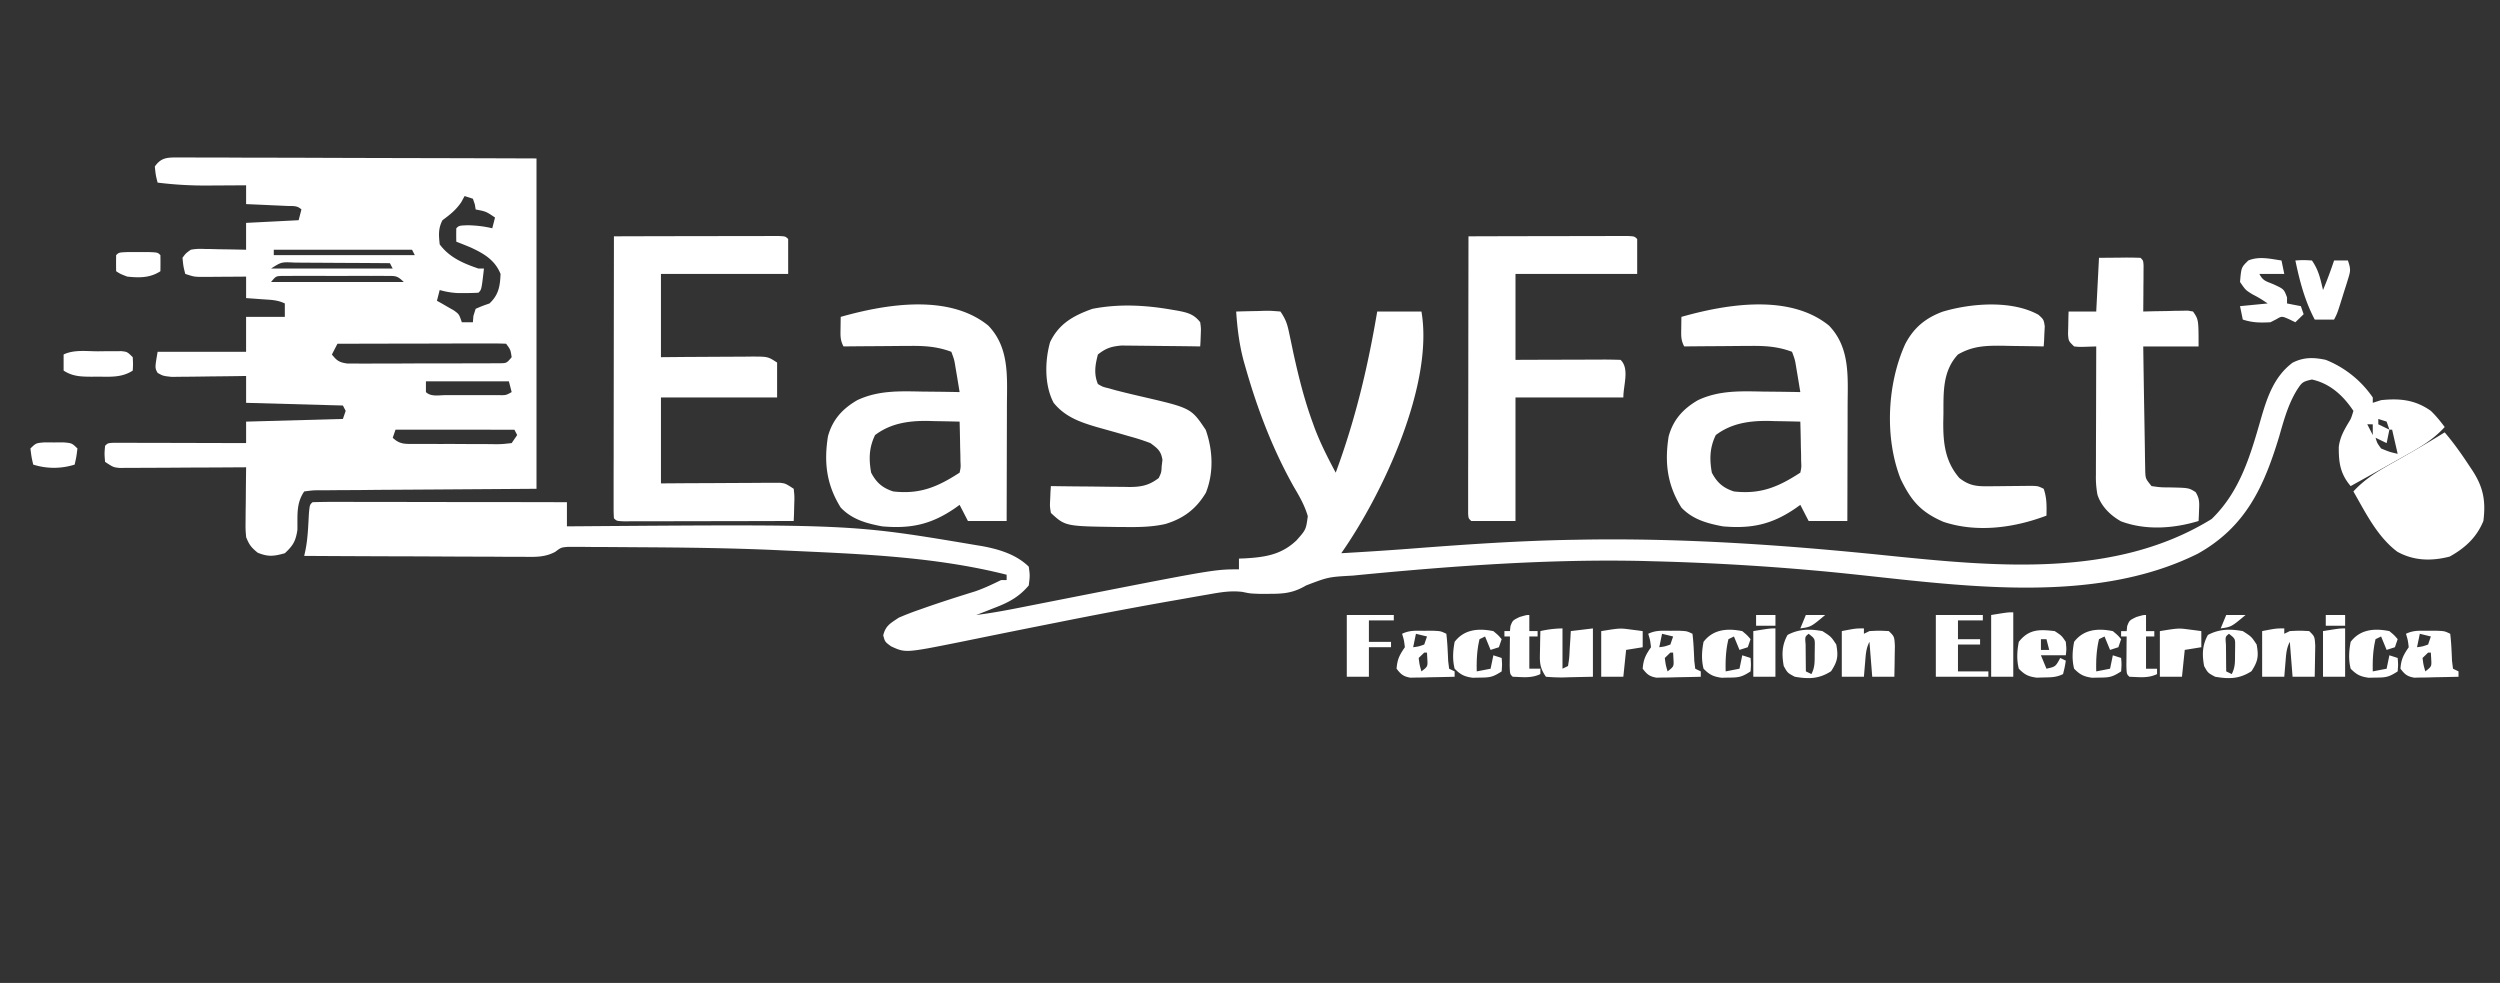
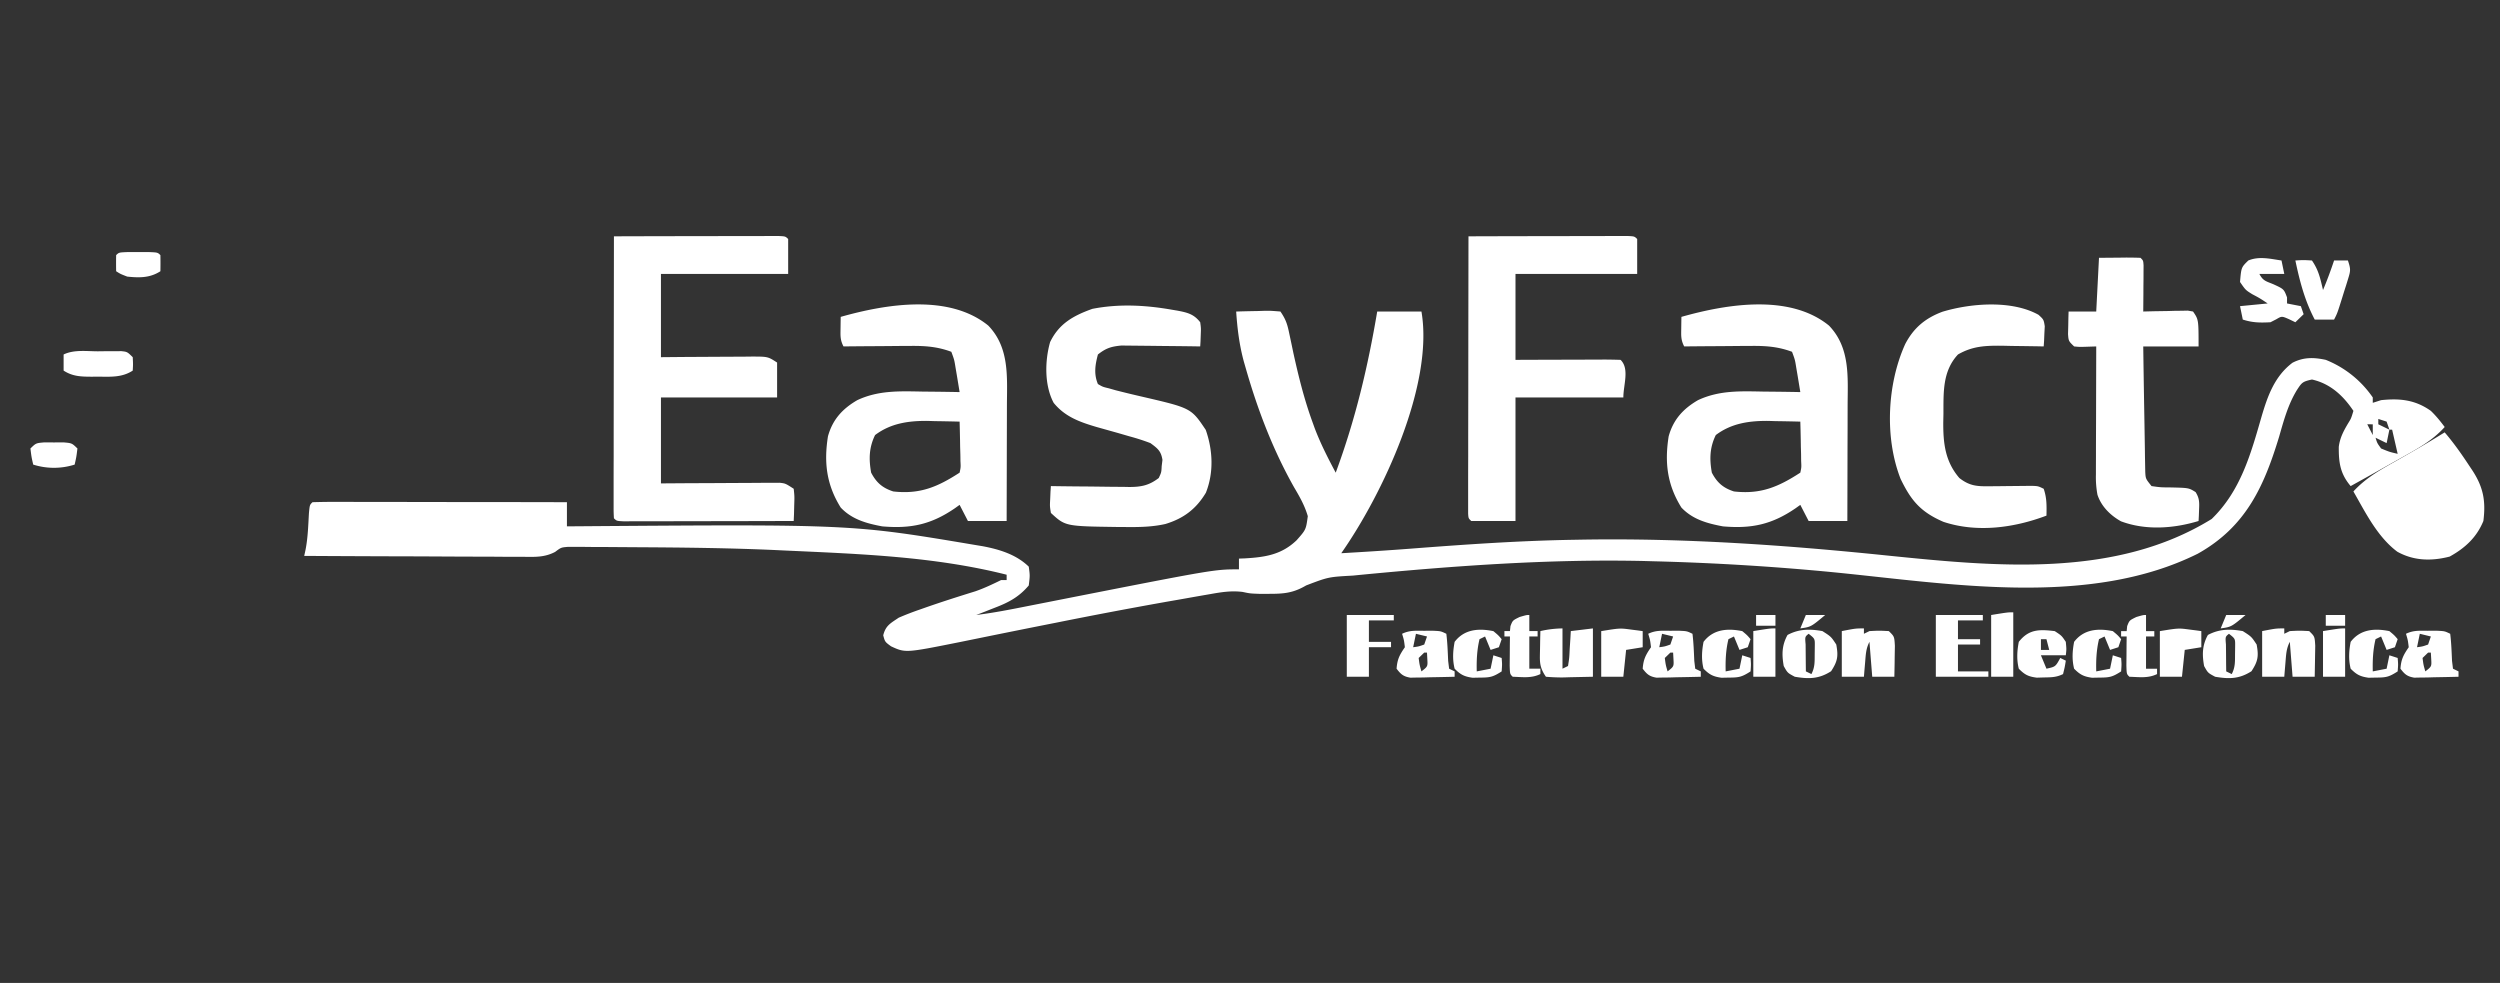
<svg xmlns="http://www.w3.org/2000/svg" width="117" height="46" fill="none">
  <rect width="100%" height="100%" fill="#333333" stroke="none" />
-   <path fill="#fff" d="m8.346 7.37.447-.002.491.004h.517q.7 0 1.403.005l1.466.003q1.387.002 2.776.008 1.875.006 3.751.01 2.955.006 5.911.017v15.46c-5.42.038-5.42.038-7.132.048-.506.004-.506.004-1.011.01l-.677.004q-.512.001-1.024.008h-.306c-.306 0-.306 0-.721.055-.388.565-.304 1.135-.319 1.802-.079.52-.2.728-.587 1.088-.508.144-.78.178-1.27-.023-.304-.245-.402-.377-.542-.73-.03-.358-.03-.358-.026-.765l.003-.441.007-.46.003-.465q.005-.57.013-1.137l-.233.001q-1.2.009-2.4.012l-.896.006q-.643.004-1.287.005l-.405.004H5.92l-.332.002c-.283-.03-.283-.03-.67-.282-.033-.385-.033-.385 0-.754.129-.125.129-.125.39-.14h.74l.427.002h.434l2.315.006 2.294.006v-1.005l4.53-.126.13-.377-.13-.251-4.53-.126v-1.257l-.35.006q-.645.01-1.288.015l-.557.008a71 71 0 0 1-.8.008l-.487.006c-.401-.043-.401-.043-.659-.186-.13-.234-.13-.234 0-.988h4.14V14.83h1.813v-.628c-.35-.17-.663-.168-1.052-.196l-.43-.032-.33-.023v-1.006l-.22.002q-.492.004-.985.006l-.346.003-.332.001-.306.002c-.27-.014-.27-.014-.659-.14-.089-.353-.089-.353-.129-.754.154-.21.154-.21.388-.377a2.4 2.4 0 0 1 .604-.037l.35.004.365.01.369.005q.45.007.9.018v-1.257l2.46-.125.13-.503c-.201-.195-.402-.153-.68-.165l-.336-.016-.352-.015-.353-.017-.868-.038v-.88l-.255.002-1.561.009a18 18 0 0 1-2.326-.137c-.089-.353-.089-.353-.13-.754.3-.428.59-.424 1.1-.422m13.397 1.805-.153.282c-.252.372-.52.58-.882.849-.203.394-.175.696-.13 1.13.455.613 1.096.887 1.813 1.132h.258c-.113.99-.113.99-.259 1.131a10 10 0 0 1-.622.016h-.343a3.6 3.6 0 0 1-.847-.142l-.129.503.222.124.288.167.286.163c.24.175.24.175.369.552h.518l.024-.299.105-.33c.307-.133.307-.133.647-.251.43-.403.497-.813.518-1.383-.265-.651-.779-.955-1.417-1.246a26 26 0 0 0-.654-.262q-.008-.315 0-.628c.13-.126.13-.126.55-.142.4.013.746.05 1.133.142l.129-.503c-.421-.284-.421-.284-.906-.377l-.04-.243-.09-.26zm-8.93 2.513v.252h6.6l-.129-.252zm-.13.88h5.695l-.13-.251q-1.125-.01-2.252-.014l-.767-.005-1.1-.006-.348-.004c-.611-.03-.611-.03-1.097.28m0 .629h6.213c-.311-.303-.382-.283-.807-.284l-.343-.003-.37.002-.38-.001-.797.001q-.612.002-1.222-.001h-1.143l-.343.002h-.303c-.277.012-.277.012-.504.284m3.107 2.89-.259.503c.231.292.346.371.728.424h.413l.469.002.506-.003h.519q.543 0 1.086-.004.698-.004 1.394-.002l1.071-.002h.764l.468-.003.412-.002c.346-.002.346-.002.583-.284-.053-.35-.053-.35-.26-.629a15 15 0 0 0-.739-.014h-.479l-.52.002h-.531l-1.399.004-1.426.002zm4.141 1.76v.502c.237.23.609.143.926.143h.49l.518-.001.515.001h.945c.354.007.354.007.619-.143l-.13-.502zm-1.423 2.262-.13.377c.348.338.618.284 1.09.29h.7q.37.003.742.001.569 0 1.137.006h.72l.345.004c.352.002.352.002.832-.05l.258-.377-.129-.25z" />
  <path fill="#fff" d="M57.853 14.58q.51-.016 1.02-.024l.292-.01c.28-.004.28-.004.759.033.266.388.33.618.422 1.068l.09.422.094.45c.241 1.095.506 2.165.89 3.221l.105.291c.274.724.622 1.405.987 2.09.919-2.482 1.504-4.944 1.942-7.542h2.07c.588 3.421-1.807 8.534-3.753 11.312 1.094-.063 2.186-.132 3.278-.216 2.53-.195 5.055-.37 7.594-.413l.453-.008c4.771-.076 9.506.258 14.248.747 5.067.515 10.664 1.068 15.163-1.713 1.357-1.317 1.831-3.045 2.333-4.788.283-.962.61-1.892 1.448-2.523.52-.267.993-.257 1.558-.136a4.85 4.85 0 0 1 2.2 1.76v.251l.389-.125c.882-.093 1.602-.015 2.329.502.248.24.441.479.648.755-.582.648-1.293 1.028-2.055 1.453l-.38.214q-.98.553-1.966 1.098c-.492-.582-.561-1.1-.556-1.838.053-.416.217-.727.43-1.088.146-.235.146-.235.255-.594-.475-.71-1.082-1.277-1.941-1.468-.444.098-.472.14-.705.495-.417.684-.613 1.422-.832 2.183-.707 2.325-1.552 4.215-3.808 5.475-5.064 2.518-11.535 1.416-16.952.877a118 118 0 0 0-8.506-.523l-.499-.014c-4.43-.096-8.874.229-13.28.654l-.3.03c-1.146.063-1.146.063-2.188.46-.616.362-1.055.395-1.772.394h-.431c-.426-.016-.426-.016-.775-.09-.52-.063-.977.007-1.486.098l-.32.055q-.533.093-1.064.188l-.758.132a233 233 0 0 0-5.077.963 579 579 0 0 0-3.568.716l-.972.198c-2.532.507-2.532.507-3.206.195-.284-.209-.284-.209-.365-.515.115-.456.334-.56.728-.825.319-.137.627-.257.955-.37l.272-.096c.78-.273 1.567-.524 2.358-.769.421-.146.804-.33 1.204-.525h.259v-.25c-3.373-.854-6.887-.973-10.354-1.132l-.482-.023c-2.176-.097-4.354-.12-6.532-.132l-.885-.006q-.623-.005-1.247-.006l-.38-.005-.354.001h-.307c-.313.027-.313.027-.588.234-.487.258-.935.238-1.475.231h-.337q-.549 0-1.099-.006l-.763-.002q-1.003-.002-2.006-.009-1.025-.005-2.048-.007-2.01-.006-4.017-.019l.062-.286c.112-.57.126-1.148.16-1.727.037-.375.037-.375.166-.5q.553-.017 1.108-.015h.352l1.157.002h.8l2.112.004 2.152.003q2.113 0 4.226.006v1.13l.477-.003c12.855-.097 12.855-.097 18.638.876l.333.055c.798.15 1.58.39 2.166.958.057.416.057.416 0 .88-.45.534-.943.798-1.593 1.044l-.254.1q-.304.122-.612.238c.813-.1 1.612-.258 2.415-.418l.905-.178.476-.094c7.344-1.446 7.344-1.446 8.5-1.446v-.503l.274-.01c.964-.056 1.72-.174 2.425-.849.438-.496.438-.496.523-1.126-.142-.49-.375-.9-.634-1.338-.995-1.76-1.712-3.637-2.265-5.57l-.095-.33c-.21-.776-.305-1.54-.358-2.34m53.452 5.027v.25l.518.252-.129-.377zm-.517.25.258.504v-.503zm1.035.252-.129.629-.518-.252c.075.251.075.251.259.503.393.162.393.162.776.251l-.259-1.13z" />
  <path fill="#fff" d="M28.732 11.06a2180 2180 0 0 1 4.587-.01l1.938-.003.748-.001.431-.001c.32.015.32.015.45.14v1.635h-5.954v3.896l1.091-.01 1.771-.01 1.044-.005.328-.004c.77 0 .77 0 1.202.28v1.634h-5.436v4.022l1.26-.009 1.208-.005.839-.005 1.206-.006.38-.004h.353l.31-.001c.269.03.269.03.657.281.038.355.038.355.024.77l-.01.417-.014.321a2323 2323 0 0 1-4.735.01l-2 .004h-.773l-.445.002c-.33-.016-.33-.016-.46-.141a7 7 0 0 1-.015-.516v-1.1q0-.642.003-1.283v-.887l.003-2.34.003-2.386zm56.867 4.18c.997 1.037.875 2.404.87 3.73l-.001.47q0 .738-.004 1.478l-.002 1.006q-.002 1.23-.006 2.458h-1.812l-.389-.754-.218.156c-1.105.758-2.053.968-3.405.85-.744-.14-1.417-.326-1.942-.88-.664-1.065-.791-2.104-.596-3.335.213-.773.669-1.284 1.373-1.692.985-.462 1.977-.422 3.05-.401l.507.005q.615.006 1.231.019l-.12-.73-.07-.412c-.06-.373-.06-.373-.198-.744-.645-.239-1.206-.281-1.9-.275h-.275l-.858.008-.586.004q-.714.004-1.428.012c-.156-.302-.143-.496-.138-.833l.004-.31.004-.24c2.108-.598 5.067-1.092 6.909.41M80.3 20.36c-.287.582-.299 1.128-.186 1.76.241.461.523.714 1.035.88 1.255.142 2.08-.215 3.106-.88.054-.255.054-.255.038-.547l-.003-.324-.01-.339-.005-.341a69 69 0 0 0-.02-.837q-.577-.015-1.156-.023l-.326-.01c-.905-.01-1.744.11-2.473.661m-34.046-5.12c.997 1.037.875 2.404.87 3.73l-.001.47-.004 1.478-.002 1.006-.006 2.458h-1.812l-.389-.754-.218.156c-1.105.758-2.053.968-3.406.85-.743-.14-1.416-.326-1.94-.88-.665-1.065-.793-2.104-.597-3.335.213-.773.668-1.284 1.373-1.692.984-.462 1.977-.422 3.05-.401l.507.005q.615.006 1.231.019l-.12-.73-.07-.412c-.06-.373-.06-.373-.198-.744-.645-.239-1.206-.281-1.9-.275h-.275l-.858.008-.586.004q-.715.004-1.428.012c-.156-.302-.143-.496-.138-.833l.004-.31.004-.24c2.108-.598 5.066-1.092 6.909.41m-5.3 5.12c-.286.582-.298 1.128-.185 1.76.241.461.523.714 1.035.88 1.255.142 2.08-.215 3.106-.88.054-.255.054-.255.038-.547q0-.16-.004-.324l-.01-.339-.005-.341a69 69 0 0 0-.019-.837 99 99 0 0 0-1.156-.023l-.326-.01c-.905-.01-1.744.11-2.473.661m27.77-9.3a2041 2041 0 0 1 4.438-.01l1.356-.002.772-.002h.472l.417-.001c.31.015.31.015.44.14v1.635h-5.695v4.021l1.071-.004 1.736-.005 1.022-.003.324-.002q.383.002.765.014c.428.416.13 1.172.13 1.76h-5.048v5.781h-2.071c-.13-.125-.13-.125-.145-.347v-1.394q0-.642.003-1.283v-.887l.004-2.34.002-2.386zm-13.889 3.433.267.045c.475.09.773.165 1.067.544.038.284.038.284.025.59l-.011.307-.014.234-.37-.006q-.681-.009-1.364-.015l-.589-.007-1.365-.014c-.482.045-.726.124-1.1.42-.128.487-.197.909 0 1.382.227.133.227.133.513.201l.32.091q.622.159 1.25.303c2.279.53 2.279.53 2.964 1.55.332.946.382 1.991.008 2.939-.452.758-1.04 1.207-1.896 1.466-.632.143-1.251.149-1.897.142l-.362-.002c-2.424-.034-2.424-.034-3.1-.657-.051-.312-.051-.312-.033-.652l.014-.344c.01-.13.01-.13.018-.261l.394.006q.726.01 1.45.014l.628.008q.452.007.903.008l.282.006c.573 0 .937-.073 1.391-.42.124-.264.124-.264.138-.557l.036-.29c-.065-.414-.221-.535-.562-.786a10 10 0 0 0-.971-.314l-.558-.162-.991-.278c-.793-.234-1.484-.482-2.01-1.132-.436-.817-.415-1.963-.166-2.842.412-.858 1.08-1.235 1.978-1.556 1.239-.242 2.476-.177 3.713.039m43.397-2.427.963-.008.304-.004q.337 0 .675.012c.129.125.129.125.144.359l-.002.3-.001.326-.004.342-.001.344-.007.842.501-.013.648-.01.33-.01.316-.003.292-.006.243.042c.259.377.259.377.259 1.634h-2.589a757 757 0 0 0 .055 3.499l.021 1.276.005.402.007.373.006.33c.019.314.019.314.294.656.421.06.421.06.898.063.846.02.846.02 1.164.218.18.288.178.476.163.81l-.011.308-.013.235c-1.165.354-2.475.449-3.632.014-.498-.278-.925-.704-1.1-1.244a4.5 4.5 0 0 1-.072-.947v-.404l.002-.434v-.446l.005-1.41.002-.956.006-2.343-.501.016c-.283.009-.283.009-.534-.016-.26-.251-.26-.251-.285-.578l.01-.38.007-.382.009-.294h1.294zm-2.83 2.667c.242.223.242.223.292.535l-.018.34-.014.344-.018.261-.27-.006q-.614-.01-1.227-.017l-.425-.01c-.797-.007-1.397.011-2.09.41-.734.788-.675 1.798-.68 2.789l-.008.382c-.005.985.088 1.837.753 2.61.47.366.809.393 1.391.386l.4-.003.417-.005.817-.008.367-.004c.296.012.296.012.555.138.15.436.138.799.13 1.256-1.51.572-3.25.813-4.822.291-1.065-.46-1.515-.994-2.005-2.011-.753-1.924-.632-4.437.218-6.313.392-.748.93-1.205 1.739-1.508 1.326-.4 3.244-.555 4.498.143m19.009 5.502c.415.486.774.992 1.124 1.524l.158.236c.528.8.647 1.448.529 2.387-.314.765-.848 1.261-1.577 1.666-.847.219-1.682.203-2.452-.228-.938-.703-1.488-1.835-2.054-2.82.555-.607 1.199-.978 1.918-1.383l.674-.384.326-.187c.457-.262.905-.536 1.354-.811m-7.637-8.044.13.629h-1.165c.167.324.308.34.647.479.501.23.501.23.647.62v.283l.647.126.13.377-.388.377-.292-.141c-.342-.15-.342-.15-.598 0l-.275.141c-.481.025-.836.023-1.295-.126l-.129-.628 1.294-.126c-.373-.248-.373-.248-.72-.432-.315-.196-.315-.196-.574-.573.058-.684.058-.684.388-1.006.51-.21 1.024-.077 1.553 0m.13 17.219v.251l.259-.126c.453-.023.453-.023.906 0 .259.252.259.252.284.689l-.009.521-.004.27-.012.657h-1.036l-.129-1.634c-.167.323-.172.6-.203.958l-.032.382-.024.294h-1.036v-2.137c.648-.125.648-.125 1.036-.125m-19.673 0v.251l.26-.126c.452-.023.452-.023.905 0 .259.252.259.252.284.689l-.009.521-.003.27q-.005.328-.013.657h-1.035l-.13-1.634c-.166.323-.172.6-.202.958l-.033.382-.024.294h-1.035v-2.137c.647-.125.647-.125 1.035-.125m-14.107 0v1.885l.259-.126c.06-.383.06-.383.08-.825l.03-.456.02-.353 1.035-.125v2.262l-1.084.023c-.169.006-.169.006-.341.01a9 9 0 0 1-.775-.033c-.323-.47-.286-.722-.276-1.28l.008-.485.009-.372a4.8 4.8 0 0 1 1.035-.125m34.298-17.219c.372-.024.372-.024.776 0 .318.463.39.842.518 1.382.193-.455.361-.914.518-1.382h.647c.138.404.126.484.005.872l-.088.285-.095.296-.092.297c-.225.719-.225.719-.377 1.015h-.906c-.467-.89-.701-1.79-.906-2.765m-2.459 17.345c.404.259.404.259.647.628.1.546.065.781-.243 1.25-.567.362-1.038.37-1.699.258-.339-.18-.339-.18-.517-.502-.096-.537-.09-.97.178-1.454.534-.284 1.039-.287 1.634-.18m-.648.125c-.173.14-.173.14-.142.496l.005.455.003.456.005.353.259.126c.168-.327.151-.578.154-.943l.005-.373c.003-.34.003-.34-.289-.57m-19.026-.125c.405.259.405.259.648.628.1.546.065.781-.243 1.25-.566.362-1.037.37-1.698.258-.34-.18-.34-.18-.518-.502-.095-.537-.09-.97.178-1.454.535-.284 1.04-.287 1.634-.18m-.646.125c-.174.14-.174.14-.142.496l.004.455.004.456.004.353.26.126c.168-.327.15-.578.153-.943l.005-.373c.004-.34.004-.34-.288-.57m28.99-.141.421-.001c.355.017.355.017.614.142.052.423.066.844.085 1.269l.045.365.259.126v.251q-.571.015-1.141.024l-.327.01-.314.003-.29.006c-.332-.055-.447-.16-.646-.42.033-.437.134-.635.388-1.005-.04-.333-.04-.333-.129-.629.353-.171.641-.142 1.035-.141m-.388.141-.13.629c.257-.034.257-.034.518-.126l.129-.377zm.388.88-.259.252c.042.327.042.327.13.628.296-.231.296-.231.275-.581l-.017-.299zM78.173 29.52l.42-.001c.356.017.356.017.615.142.052.423.066.844.085 1.269l.044.365.26.126v.251q-.571.015-1.141.024l-.327.01-.315.003-.29.006c-.33-.055-.447-.16-.646-.42.034-.437.134-.635.389-1.005-.04-.333-.04-.333-.13-.629.354-.171.642-.142 1.036-.141m-.389.141-.13.629c.258-.034.258-.034.519-.126l.129-.377zm.389.88-.26.252c.042.327.042.327.13.628.296-.231.296-.231.275-.581l-.016-.299zM66.654 29.52l.42-.001c.356.017.356.017.615.142.052.423.066.844.085 1.269l.045.365.258.126v.251q-.57.015-1.14.024l-.327.01-.315.003-.29.006c-.33-.055-.446-.16-.645-.42.033-.437.133-.635.388-1.005-.04-.333-.04-.333-.13-.629.354-.171.642-.142 1.036-.141m-.388.141-.13.629c.257-.034.257-.034.518-.126l.13-.377zm.388.88-.26.252c.042.327.042.327.13.628.296-.231.296-.231.275-.581l-.016-.299zm23.943-1.76h2.2v.252h-1.164v.88h1.035v.25h-1.035v1.258h1.423v.251h-2.459zm-27.567 0h2.2v.252h-1.165v1.005h1.036v.251h-1.036v1.383H63.03zm33.133.755c.323.212.323.212.517.502.033.346.033.346 0 .629h-1.165l.26.628c.424-.094.424-.094.646-.503l.26.126c-.05.307-.05.307-.13.629-.316.153-.538.15-.89.157l-.339.01c-.397-.05-.566-.138-.842-.419-.106-.426-.082-.826 0-1.257.468-.597.964-.59 1.683-.502m-.647.377v.503h.388l-.13-.503zM4.595 16.441l.382-.005h.366l.336-.002c.275.03.275.03.533.282.017.33.017.33 0 .628-.502.328-1.036.289-1.617.283l-.298.003c-.5-.002-.897-.01-1.32-.286v-.754c.488-.237 1.08-.149 1.618-.149m89.626 12.215v3.016h-1.035v-2.89c.776-.126.776-.126 1.035-.126m17.602.88c.23.191.23.191.388.377l-.129.377-.388.125-.259-.628-.259.126c-.121.506-.142.99-.13 1.508l.648-.126.129-.628.388.125c.025.299.025.299 0 .629-.415.268-.546.288-1.027.29l-.335.007c-.392-.056-.564-.146-.838-.423-.106-.427-.081-.826 0-1.257.445-.585 1.107-.645 1.812-.502m-9.335-.071.307.039.227.032v.754l-.776.125-.13 1.257h-1.035v-2.136c.873-.142.873-.142 1.407-.071m-.242.448.129.251zm-3.366-.377c.23.191.23.191.389.377l-.13.377-.388.125-.259-.628-.259.126c-.12.506-.142.99-.129 1.508l.647-.126.13-.628.388.125c.024.299.024.299 0 .629-.415.268-.547.288-1.028.29l-.335.007c-.392-.056-.563-.146-.837-.423-.107-.427-.082-.826 0-1.257.444-.585 1.107-.645 1.811-.502m-17.342 0c.23.191.23.191.388.377l-.13.377-.388.125-.259-.628-.258.126c-.122.506-.143.99-.13 1.508l.647-.126.13-.628.388.125c.024.299.024.299 0 .629-.415.268-.547.288-1.027.29l-.336.007c-.392-.056-.563-.146-.837-.423-.107-.427-.082-.826 0-1.257.444-.585 1.107-.645 1.812-.502m-5.194-.071.307.039.227.032v.754l-.776.125-.13 1.257h-1.035v-2.136c.874-.142.874-.142 1.407-.071m-.242.448.13.251zm-6.212-.377c.229.191.229.191.388.377l-.13.377-.388.125-.259-.628-.259.126c-.121.506-.142.99-.13 1.508l.648-.126.13-.628.388.125c.024.299.024.299 0 .629-.415.268-.547.288-1.028.29l-.335.007c-.392-.056-.563-.146-.838-.423-.106-.427-.08-.826 0-1.257.445-.585 1.108-.645 1.812-.502m30.545-.755v.754h.388v.252h-.388v1.508h.517v.251c-.421.205-.827.14-1.294.126-.13-.126-.13-.126-.142-.523l.005-.49.003-.492.005-.38h-.26v-.252h.26l.024-.235c.105-.267.105-.267.429-.425.323-.094.323-.094.453-.094" />
  <path fill="#fff" d="M71.572 28.781v.754h.388v.252h-.388v1.508h.518v.251c-.421.205-.828.14-1.295.126-.13-.126-.13-.126-.142-.523l.005-.49.003-.492.005-.38h-.259v-.252h.259l.024-.235c.105-.267.105-.267.429-.425.323-.094.323-.094.453-.094m38.18.629v2.262h-1.035v-2.137c.776-.125.776-.125 1.035-.125m-26.662 0v2.262h-1.035v-2.137c.777-.125.777-.125 1.036-.125M2.067 20.704l.457.002.457-.002c.384.034.384.034.643.285-.049.393-.049.393-.13.754a3.2 3.2 0 0 1-1.94 0c-.082-.361-.082-.361-.13-.754.259-.252.259-.252.643-.285m3.903-8.907h1.003c.404.017.404.017.534.143q.007.377 0 .754c-.49.317-.986.31-1.553.251-.324-.126-.324-.126-.518-.251a18 18 0 0 1 0-.754c.13-.126.13-.126.534-.143m102.876 16.984h.906v.503h-.906zm-26.661 0h.906v.503h-.906zm22.002 0h.906c-.666.557-.666.557-1.165.629zm-19.673 0h.906c-.665.557-.665.557-1.165.629z" />
</svg>